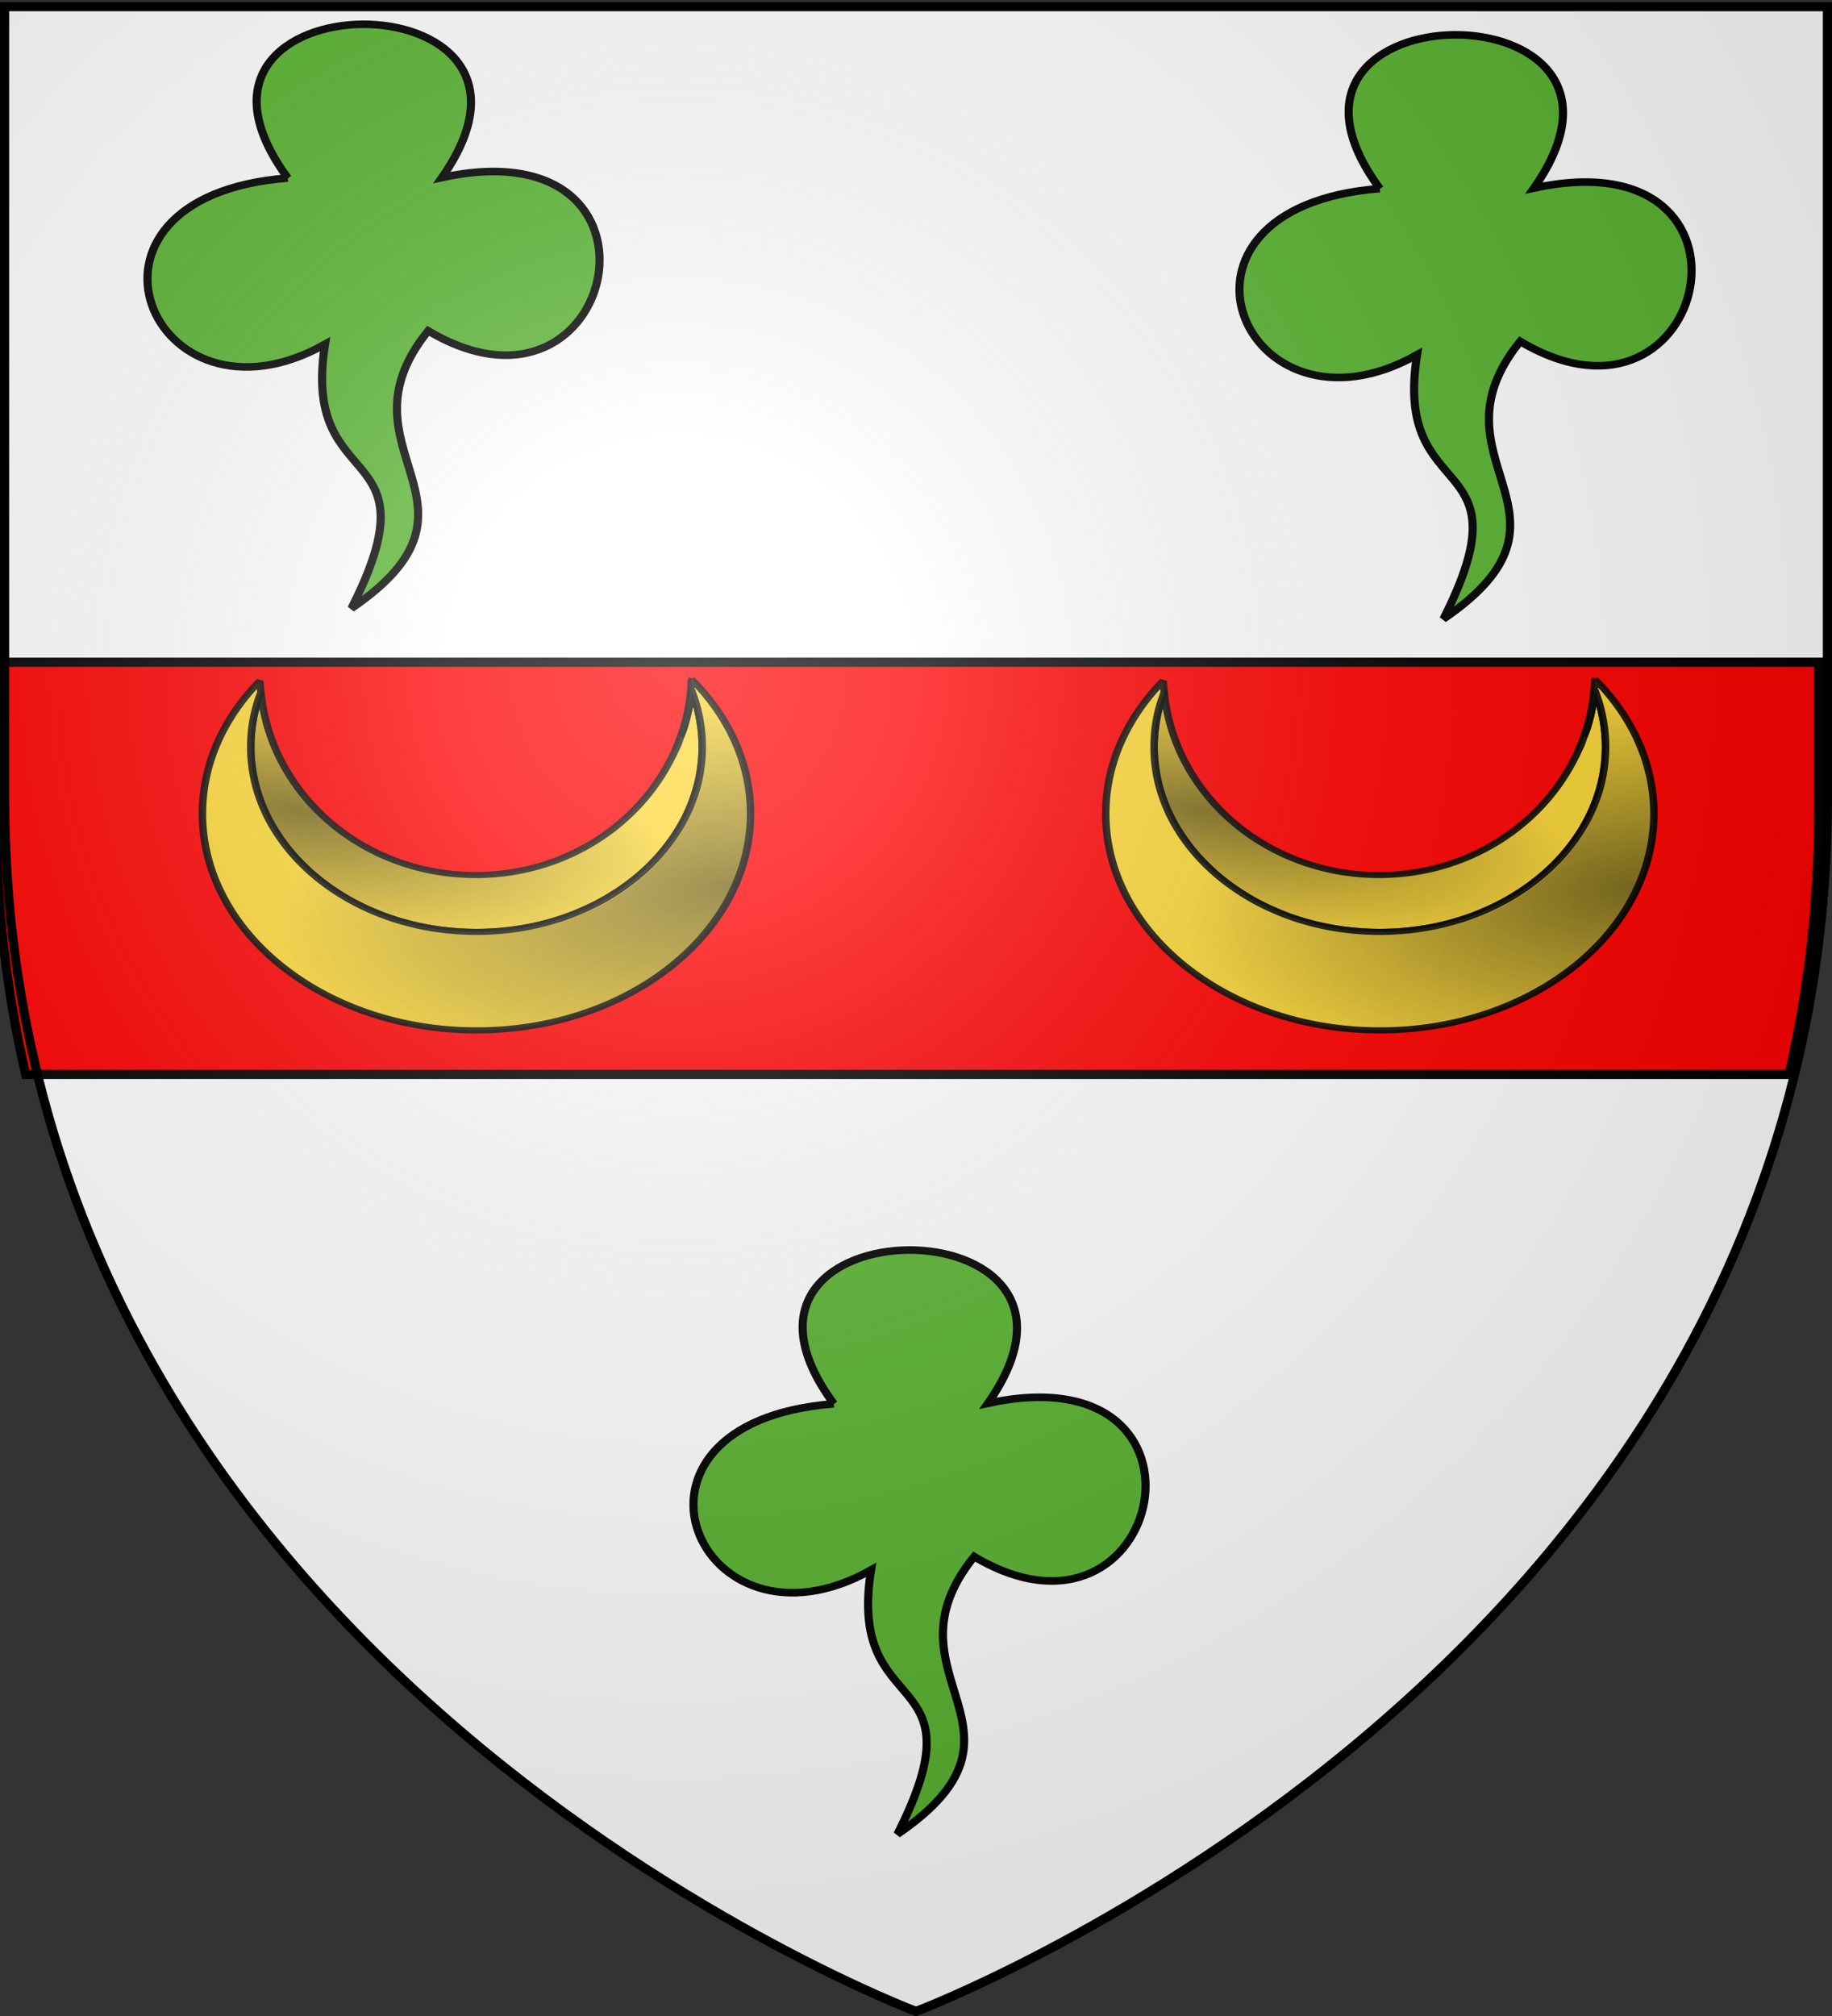
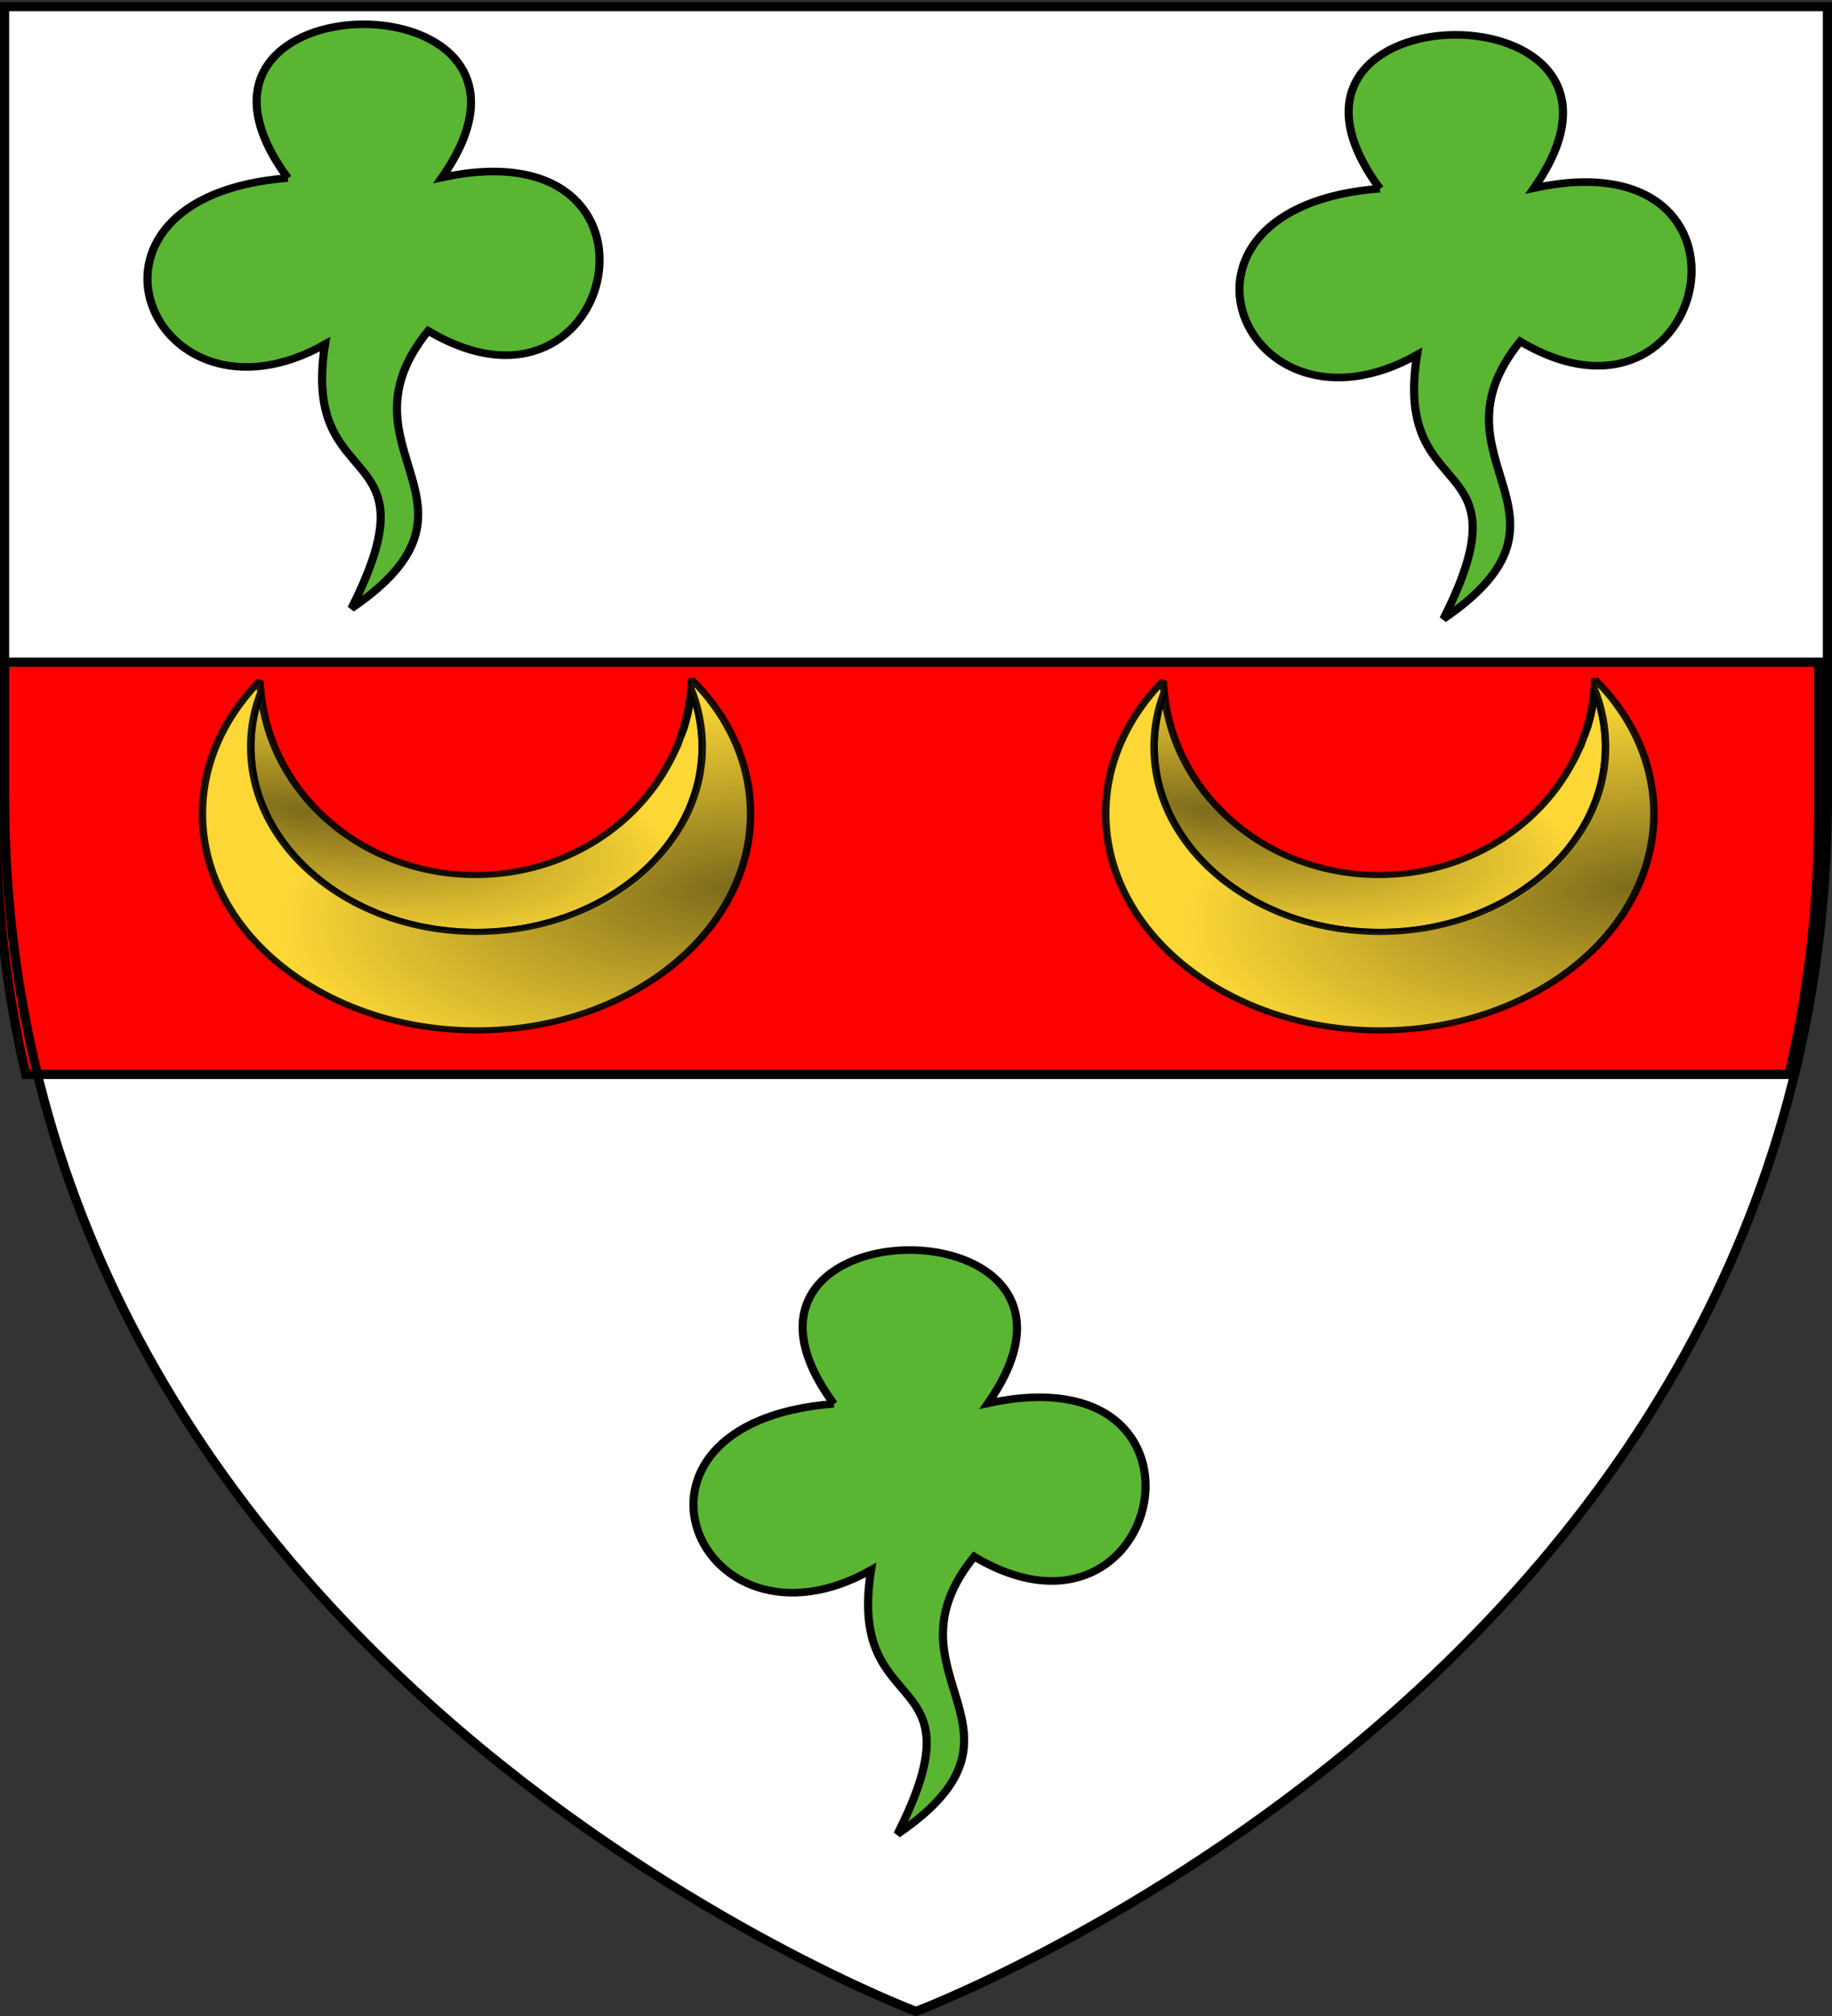
<svg xmlns="http://www.w3.org/2000/svg" xmlns:xlink="http://www.w3.org/1999/xlink" width="600" height="660" version="1.0">
  <rect width="100%" height="100%" fill="#333333" stroke="none" />
  <desc>Flag of Canton of Valais (Wallis)</desc>
  <defs>
    <radialGradient xlink:href="#b" id="k" cx="221.445" cy="226.331" r="300" fx="221.445" fy="226.331" gradientTransform="matrix(1.353 0 0 1.349 -77.63 -85.747)" gradientUnits="userSpaceOnUse" />
    <radialGradient xlink:href="#d" id="g" cx="49.017" cy="70.816" r="60.547" fx="49.017" fy="70.816" gradientTransform="matrix(2.016 .376 -.177 .637 -505.942 328.957)" gradientUnits="userSpaceOnUse" />
    <radialGradient xlink:href="#c" id="h" cx="154.772" cy="112.17" r="73.516" fx="154.772" fy="112.17" gradientTransform="matrix(-.14 -.827 1.989 -.227 -480.236 570.845)" gradientUnits="userSpaceOnUse" />
    <radialGradient xlink:href="#e" id="i" cx="49.017" cy="70.816" r="60.547" fx="49.017" fy="70.816" gradientTransform="matrix(2.016 .376 -.177 .637 -505.942 328.957)" gradientUnits="userSpaceOnUse" />
    <radialGradient xlink:href="#f" id="j" cx="154.772" cy="112.17" r="73.516" fx="154.772" fy="112.17" gradientTransform="matrix(-.14 -.827 1.989 -.227 -480.236 570.845)" gradientUnits="userSpaceOnUse" />
    <linearGradient id="b">
      <stop offset="0" style="stop-color:white;stop-opacity:.314" />
      <stop offset=".19" style="stop-color:white;stop-opacity:.251" />
      <stop offset=".6" style="stop-color:#6b6b6b;stop-opacity:.125" />
      <stop offset="1" style="stop-color:black;stop-opacity:.125" />
    </linearGradient>
    <linearGradient id="d">
      <stop offset="0" style="stop-color:#000;stop-opacity:1" />
      <stop offset="1" style="stop-color:#000;stop-opacity:0" />
    </linearGradient>
    <linearGradient id="c">
      <stop offset="0" style="stop-color:#000;stop-opacity:1" />
      <stop offset="1" style="stop-color:#000;stop-opacity:0" />
    </linearGradient>
    <linearGradient id="e">
      <stop offset="0" style="stop-color:#000;stop-opacity:1" />
      <stop offset="1" style="stop-color:#000;stop-opacity:0" />
    </linearGradient>
    <linearGradient id="f">
      <stop offset="0" style="stop-color:#000;stop-opacity:1" />
      <stop offset="1" style="stop-color:#000;stop-opacity:0" />
    </linearGradient>
  </defs>
  <g style="display:inline">
    <path d="M300 658.5s298.5-112.32 298.5-397.772V2.176H1.5v258.552C1.5 546.18 300 658.5 300 658.5" style="fill:#fff;fill-opacity:1;fill-rule:evenodd;stroke:none;stroke-width:1px;stroke-linecap:butt;stroke-linejoin:miter;stroke-opacity:1" />
    <g style="display:inline">
      <path d="M1.5 213.838v48.188c0 30.922 3.503 59.814 9.75 86.75h577.5c6.247-26.936 9.75-55.828 9.75-86.75v-48.188z" style="fill:red;fill-opacity:1;fill-rule:evenodd;stroke:#000;stroke-width:3;stroke-linecap:butt;stroke-linejoin:miter;stroke-miterlimit:4;stroke-opacity:1;stroke-dasharray:none" transform="translate(-2.827 2.965)" />
      <path d="M0 1.307h600v660H0z" style="fill:none;stroke:none" transform="translate(-2.827 2.965)" />
    </g>
  </g>
  <g style="fill:#5ab532;fill-opacity:1">
    <path d="M319.286 347.72c-89.41-129.81 177.692-131.785 91.785-.358 145.893-33.773 104.768 169.935-8.214 97.857-57.621 76.168 45.795 110.21-45.714 177.143 51.957-110.006-30.18-70.112-15.714-168.571-103.024 61.955-164.667-94.184-22.143-106.072z" style="fill:#5ab532;fill-opacity:1;fill-rule:evenodd;stroke:#000;stroke-width:4.844;stroke-linecap:butt;stroke-linejoin:miter;stroke-miterlimit:4;stroke-opacity:1;stroke-dasharray:none" transform="matrix(.55 0 0 .513 97.485 281.207)" />
  </g>
  <g style="fill:#5ab532;fill-opacity:1">
    <path d="M319.286 347.72c-89.41-129.81 177.692-131.785 91.785-.358 145.893-33.773 104.768 169.935-8.214 97.857-57.621 76.168 45.795 110.21-45.714 177.143 51.957-110.006-30.18-70.112-15.714-168.571-103.024 61.955-164.667-94.184-22.143-106.072z" style="fill:#5ab532;fill-opacity:1;fill-rule:evenodd;stroke:#000;stroke-width:4.844;stroke-linecap:butt;stroke-linejoin:miter;stroke-miterlimit:4;stroke-opacity:1;stroke-dasharray:none" transform="matrix(.55 0 0 .513 -81.337 -120.086)" />
  </g>
  <g style="fill:#5ab532;fill-opacity:1">
    <path d="M319.286 347.72c-89.41-129.81 177.692-131.785 91.785-.358 145.893-33.773 104.768 169.935-8.214 97.857-57.621 76.168 45.795 110.21-45.714 177.143 51.957-110.006-30.18-70.112-15.714-168.571-103.024 61.955-164.667-94.184-22.143-106.072z" style="fill:#5ab532;fill-opacity:1;fill-rule:evenodd;stroke:#000;stroke-width:4.844;stroke-linecap:butt;stroke-linejoin:miter;stroke-miterlimit:4;stroke-opacity:1;stroke-dasharray:none" transform="matrix(.55 0 0 .513 276.307 -116.63)" />
  </g>
  <g style="fill:#fcef3c;fill-opacity:1">
-     <path d="M-85.609-47.047c.233-.62.502-1.214.719-1.844.238-.692.407-1.422.625-2.125a71 71 0 0 1-1.344 3.969z" style="opacity:.9;fill:#fcef3c;fill-opacity:1;fill-rule:evenodd;stroke:#000;stroke-width:2;stroke-linejoin:bevel;stroke-miterlimit:4;stroke-opacity:1;stroke-dasharray:none" transform="matrix(1.221 0 0 1.001 325.585 292.862)" />
    <path d="M-196.671-66.14c-.83 2.698-1.523 5.467-1.97 8.312a61 61 0 0 0-.75 9.468c0 2.09.107 4.153.313 6.188s.503 4.03.907 6c.403 1.97.91 3.916 1.5 5.812a60 60 0 0 0 2.03 5.563 60 60 0 0 0 2.563 5.281 61 61 0 0 0 3.032 5 61 61 0 0 0 3.5 4.656 61 61 0 0 0 3.906 4.313 61 61 0 0 0 4.312 3.906 61 61 0 0 0 4.657 3.5 61 61 0 0 0 5 3.031 60 60 0 0 0 5.28 2.563 60 60 0 0 0 5.563 2.031 60 60 0 0 0 5.813 1.5c1.97.404 3.965.7 6 .906q3.053.312 6.187.313 3.135-.001 6.188-.313a60 60 0 0 0 6-.906c1.97-.403 3.917-.91 5.812-1.5a60 60 0 0 0 5.563-2.031 60 60 0 0 0 5.281-2.563 61 61 0 0 0 5-3.03 61 61 0 0 0 4.656-3.5 61 61 0 0 0 4.313-3.907 60.512 60.512 0 0 0 7.375-8.969 61 61 0 0 0 3.031-5 60 60 0 0 0 2.563-5.281 60 60 0 0 0 2.03-5.563 60 60 0 0 0 1.5-5.812c.404-1.97.7-3.965.907-6q.312-3.053.313-6.188c0-3.226-.266-6.38-.75-9.468a60 60 0 0 0-2.125-9.032 73.034 73.034 0 0 1-2 12.188c-.258 1.02-.607 2-.907 3-.063.219-.122.438-.187.656-.218.703-.387 1.433-.625 2.125-.217.63-.486 1.224-.719 1.844a70 70 0 0 1-1.437 3.562c-.019.043-.044.082-.063.125-9.411 21.863-29.11 36.97-51.969 36.97-30.171 0-54.898-26.27-57.593-59.75z" style="opacity:.9;fill:#fcef3c;fill-opacity:1;fill-rule:evenodd;stroke:#000;stroke-width:2;stroke-linejoin:bevel;stroke-miterlimit:4;stroke-opacity:1;stroke-dasharray:none" transform="matrix(1.221 0 0 1.001 325.585 292.862)" />
    <path d="M-81.203-70.453a73.6 73.6 0 0 1-2.875 18.78c.3-.998.649-1.98.907-3a73 73 0 0 0 2-12.187 60 60 0 0 1 2.125 9.032c.484 3.089.75 6.242.75 9.468q-.001 3.135-.313 6.188a60 60 0 0 1-.906 6 60 60 0 0 1-1.5 5.812 60 60 0 0 1-2.031 5.563 60 60 0 0 1-2.563 5.281 61 61 0 0 1-3.031 5 60.5 60.5 0 0 1-7.375 8.969 61 61 0 0 1-4.313 3.906 61 61 0 0 1-4.656 3.5 61 61 0 0 1-5 3.031 60 60 0 0 1-5.281 2.563 60 60 0 0 1-5.563 2.031 60 60 0 0 1-5.812 1.5c-1.97.404-3.965.7-6 .906a61 61 0 0 1-6.188.313q-3.134-.001-6.187-.313a60 60 0 0 1-6-.906 60 60 0 0 1-5.813-1.5 60 60 0 0 1-5.562-2.031 60 60 0 0 1-5.281-2.563 61 61 0 0 1-5-3.03 61 61 0 0 1-4.657-3.5 61 61 0 0 1-4.312-3.907 61 61 0 0 1-3.906-4.313 61 61 0 0 1-3.5-4.656 61 61 0 0 1-3.032-5 60 60 0 0 1-2.562-5.281 60 60 0 0 1-2.031-5.563 60 60 0 0 1-1.5-5.812c-.404-1.97-.7-3.965-.907-6a61 61 0 0 1-.312-6.188c0-3.226.265-6.38.75-9.468.446-2.845 1.139-5.614 1.969-8.313-.1-1.246-.243-2.484-.282-3.75-9.661 12.001-15.406 27.08-15.406 43.438 0 39.137 32.944 70.875 73.531 70.875s73.5-31.738 73.5-70.875c0-16.618-5.933-31.908-15.875-44z" style="opacity:.9;fill:#fcef3c;fill-opacity:1;fill-rule:evenodd;stroke:#000;stroke-width:2;stroke-linejoin:bevel;stroke-miterlimit:4;stroke-opacity:1;stroke-dasharray:none" transform="matrix(1.221 0 0 1.001 325.585 292.862)" />
  </g>
  <path d="M-432.579 353.685c-1.013 2.703-1.859 5.476-2.404 8.324a50.3 50.3 0 0 0-.916 9.482q.002 3.14.382 6.197a50 50 0 0 0 1.106 6.008 53.626 53.626 0 0 0 4.312 11.39 57 57 0 0 0 3.13 5.29 60 60 0 0 0 3.701 5.007 64 64 0 0 0 4.274 4.662 68 68 0 0 0 4.77 4.319 72 72 0 0 0 5.266 3.912 75 75 0 0 0 5.686 3.504 79 79 0 0 0 6.106 3.036 81 81 0 0 0 6.45 2.566 87.058 87.058 0 0 0 13.89 3.536c2.406.404 4.841.7 7.326.908q3.729.312 7.556.313 3.828-.001 7.556-.313a89 89 0 0 0 7.327-.908 87 87 0 0 0 7.098-1.502 84 84 0 0 0 6.792-2.034 81 81 0 0 0 6.45-2.566 79 79 0 0 0 6.105-3.036 75 75 0 0 0 5.686-3.504 72 72 0 0 0 5.266-3.912 68 68 0 0 0 4.77-4.319 63 63 0 0 0 4.236-4.662 60 60 0 0 0 3.701-5.007 57 57 0 0 0 3.13-5.29 53.7 53.7 0 0 0 4.312-11.39c.492-1.973.854-3.97 1.106-6.008q.38-3.057.382-6.197c0-3.23-.324-6.388-.916-9.482a51 51 0 0 0-2.595-9.043 62 62 0 0 1-.916 6.196 62 62 0 0 1-1.526 6.008c-.315 1.022-.74 2.004-1.107 3.004-.077.22-.15.44-.229.657-.266.704-.472 1.436-.763 2.128-.265.631-.593 1.226-.878 1.847-.539 1.212-1.142 2.393-1.755 3.567-.023.043-.054.082-.076.125-11.493 21.894-35.548 37.02-63.461 37.02-36.844 0-67.039-26.305-70.33-59.833z" style="opacity:.5;fill:url(#g);fill-opacity:1;fill-rule:evenodd;stroke:#000;stroke-width:0;stroke-linejoin:bevel;stroke-miterlimit:4;stroke-opacity:1;stroke-dasharray:none" transform="translate(518.002 -127.057)" />
  <path d="M-290.712 350.23c-.182 6.558-1.416 12.86-3.51 18.808.365-1 .79-1.983 1.106-3.004a62 62 0 0 0 1.526-6.008c.41-2.036.712-4.1.916-6.197a51 51 0 0 1 2.595 9.044c.592 3.094.916 6.252.916 9.482 0 2.093-.13 4.159-.382 6.196a50 50 0 0 1-1.107 6.009 53.662 53.662 0 0 1-4.312 11.39 57 57 0 0 1-3.129 5.29 60 60 0 0 1-3.701 5.006 63 63 0 0 1-4.236 4.663 68 68 0 0 1-4.77 4.319 72 72 0 0 1-5.266 3.911 75 75 0 0 1-5.686 3.505 79 79 0 0 1-6.106 3.036 81 81 0 0 1-6.449 2.566 84 84 0 0 1-6.793 2.034 87 87 0 0 1-7.097 1.502c-2.406.404-4.842.7-7.327.908a91 91 0 0 1-7.556.312q-3.827 0-7.556-.312a89 89 0 0 1-7.327-.908 87 87 0 0 1-13.89-3.536 81 81 0 0 1-6.45-2.566 79 79 0 0 1-6.105-3.036 75 75 0 0 1-5.686-3.505 72 72 0 0 1-5.266-3.911 68 68 0 0 1-4.77-4.319 64 64 0 0 1-4.274-4.663 60 60 0 0 1-3.701-5.007 57 57 0 0 1-3.13-5.288 53.6 53.6 0 0 1-4.312-11.391 50 50 0 0 1-1.106-6.009 50 50 0 0 1-.382-6.196c0-3.23.324-6.388.916-9.482.545-2.848 1.39-5.62 2.404-8.324-.122-1.248-.297-2.488-.343-3.755-11.799 12.018-18.813 27.118-18.813 43.498 0 39.193 40.228 70.974 89.791 70.974s89.753-31.781 89.753-70.974c0-16.641-7.246-31.952-19.385-44.061z" style="opacity:.5;fill:url(#h);fill-opacity:1;fill-rule:evenodd;stroke:#000;stroke-width:0;stroke-linejoin:bevel;stroke-miterlimit:4;stroke-opacity:1;stroke-dasharray:none" transform="translate(518.002 -127.057)" />
  <g style="fill:#fcef3c;fill-opacity:1">
    <path d="M-85.609-47.047c.233-.62.502-1.214.719-1.844.238-.692.407-1.422.625-2.125a71 71 0 0 1-1.344 3.969z" style="opacity:.9;fill:#fcef3c;fill-opacity:1;fill-rule:evenodd;stroke:#000;stroke-width:2;stroke-linejoin:bevel;stroke-miterlimit:4;stroke-opacity:1;stroke-dasharray:none" transform="matrix(1.221 0 0 1.001 621.432 292.862)" />
    <path d="M-196.671-66.14c-.83 2.698-1.523 5.467-1.97 8.312a61 61 0 0 0-.75 9.468c0 2.09.107 4.153.313 6.188s.503 4.03.907 6c.403 1.97.91 3.916 1.5 5.812a60 60 0 0 0 2.03 5.563 60 60 0 0 0 2.563 5.281 61 61 0 0 0 3.032 5 61 61 0 0 0 3.5 4.656 61 61 0 0 0 3.906 4.313 61 61 0 0 0 4.312 3.906 61 61 0 0 0 4.657 3.5 61 61 0 0 0 5 3.031 60 60 0 0 0 5.28 2.563 60 60 0 0 0 5.563 2.031 60 60 0 0 0 5.813 1.5c1.97.404 3.965.7 6 .906q3.053.312 6.187.313 3.135-.001 6.188-.313a60 60 0 0 0 6-.906c1.97-.403 3.917-.91 5.812-1.5a60 60 0 0 0 5.563-2.031 60 60 0 0 0 5.281-2.563 61 61 0 0 0 5-3.03 61 61 0 0 0 4.656-3.5 61 61 0 0 0 4.313-3.907 60.512 60.512 0 0 0 7.375-8.969 61 61 0 0 0 3.031-5 60 60 0 0 0 2.563-5.281 60 60 0 0 0 2.03-5.563 60 60 0 0 0 1.5-5.812c.404-1.97.7-3.965.907-6q.312-3.053.313-6.188c0-3.226-.266-6.38-.75-9.468a60 60 0 0 0-2.125-9.032 73.034 73.034 0 0 1-2 12.188c-.258 1.02-.607 2-.907 3-.063.219-.122.438-.187.656-.218.703-.387 1.433-.625 2.125-.217.63-.486 1.224-.719 1.844a70 70 0 0 1-1.437 3.562c-.019.043-.044.082-.063.125-9.411 21.863-29.11 36.97-51.969 36.97-30.171 0-54.898-26.27-57.593-59.75z" style="opacity:.9;fill:#fcef3c;fill-opacity:1;fill-rule:evenodd;stroke:#000;stroke-width:2;stroke-linejoin:bevel;stroke-miterlimit:4;stroke-opacity:1;stroke-dasharray:none" transform="matrix(1.221 0 0 1.001 621.432 292.862)" />
    <path d="M-81.203-70.453a73.6 73.6 0 0 1-2.875 18.78c.3-.998.649-1.98.907-3a73 73 0 0 0 2-12.187 60 60 0 0 1 2.125 9.032c.484 3.089.75 6.242.75 9.468q-.001 3.135-.313 6.188a60 60 0 0 1-.906 6 60 60 0 0 1-1.5 5.812 60 60 0 0 1-2.031 5.563 60 60 0 0 1-2.563 5.281 61 61 0 0 1-3.031 5 60.5 60.5 0 0 1-7.375 8.969 61 61 0 0 1-4.313 3.906 61 61 0 0 1-4.656 3.5 61 61 0 0 1-5 3.031 60 60 0 0 1-5.281 2.563 60 60 0 0 1-5.563 2.031 60 60 0 0 1-5.812 1.5c-1.97.404-3.965.7-6 .906a61 61 0 0 1-6.188.313q-3.134-.001-6.187-.313a60 60 0 0 1-6-.906 60 60 0 0 1-5.813-1.5 60 60 0 0 1-5.562-2.031 60 60 0 0 1-5.281-2.563 61 61 0 0 1-5-3.03 61 61 0 0 1-4.657-3.5 61 61 0 0 1-4.312-3.907 61 61 0 0 1-3.906-4.313 61 61 0 0 1-3.5-4.656 61 61 0 0 1-3.032-5 60 60 0 0 1-2.562-5.281 60 60 0 0 1-2.031-5.563 60 60 0 0 1-1.5-5.812c-.404-1.97-.7-3.965-.907-6a61 61 0 0 1-.312-6.188c0-3.226.265-6.38.75-9.468.446-2.845 1.139-5.614 1.969-8.313-.1-1.246-.243-2.484-.282-3.75-9.661 12.001-15.406 27.08-15.406 43.438 0 39.137 32.944 70.875 73.531 70.875s73.5-31.738 73.5-70.875c0-16.618-5.933-31.908-15.875-44z" style="opacity:.9;fill:#fcef3c;fill-opacity:1;fill-rule:evenodd;stroke:#000;stroke-width:2;stroke-linejoin:bevel;stroke-miterlimit:4;stroke-opacity:1;stroke-dasharray:none" transform="matrix(1.221 0 0 1.001 621.432 292.862)" />
  </g>
  <path d="M-432.579 353.685c-1.013 2.703-1.859 5.476-2.404 8.324a50.3 50.3 0 0 0-.916 9.482q.002 3.14.382 6.197a50 50 0 0 0 1.106 6.008 53.626 53.626 0 0 0 4.312 11.39 57 57 0 0 0 3.13 5.29 60 60 0 0 0 3.701 5.007 64 64 0 0 0 4.274 4.662 68 68 0 0 0 4.77 4.319 72 72 0 0 0 5.266 3.912 75 75 0 0 0 5.686 3.504 79 79 0 0 0 6.106 3.036 81 81 0 0 0 6.45 2.566 87.058 87.058 0 0 0 13.89 3.536c2.406.404 4.841.7 7.326.908q3.729.312 7.556.313 3.828-.001 7.556-.313a89 89 0 0 0 7.327-.908 87 87 0 0 0 7.098-1.502 84 84 0 0 0 6.792-2.034 81 81 0 0 0 6.45-2.566 79 79 0 0 0 6.105-3.036 75 75 0 0 0 5.686-3.504 72 72 0 0 0 5.266-3.912 68 68 0 0 0 4.77-4.319 63 63 0 0 0 4.236-4.662 60 60 0 0 0 3.701-5.007 57 57 0 0 0 3.13-5.29 53.7 53.7 0 0 0 4.312-11.39c.492-1.973.854-3.97 1.106-6.008q.38-3.057.382-6.197c0-3.23-.324-6.388-.916-9.482a51 51 0 0 0-2.595-9.043 62 62 0 0 1-.916 6.196 62 62 0 0 1-1.526 6.008c-.315 1.022-.74 2.004-1.107 3.004-.077.22-.15.44-.229.657-.266.704-.472 1.436-.763 2.128-.265.631-.593 1.226-.878 1.847-.539 1.212-1.142 2.393-1.755 3.567-.023.043-.054.082-.076.125-11.493 21.894-35.548 37.02-63.461 37.02-36.844 0-67.039-26.305-70.33-59.833z" style="opacity:.5;fill:url(#i);fill-opacity:1;fill-rule:evenodd;stroke:#000;stroke-width:0;stroke-linejoin:bevel;stroke-miterlimit:4;stroke-opacity:1;stroke-dasharray:none" transform="translate(813.85 -127.057)" />
  <path d="M-290.712 350.23c-.182 6.558-1.416 12.86-3.51 18.808.365-1 .79-1.983 1.106-3.004a62 62 0 0 0 1.526-6.008c.41-2.036.712-4.1.916-6.197a51 51 0 0 1 2.595 9.044c.592 3.094.916 6.252.916 9.482 0 2.093-.13 4.159-.382 6.196a50 50 0 0 1-1.107 6.009 53.662 53.662 0 0 1-4.312 11.39 57 57 0 0 1-3.129 5.29 60 60 0 0 1-3.701 5.006 63 63 0 0 1-4.236 4.663 68 68 0 0 1-4.77 4.319 72 72 0 0 1-5.266 3.911 75 75 0 0 1-5.686 3.505 79 79 0 0 1-6.106 3.036 81 81 0 0 1-6.449 2.566 84 84 0 0 1-6.793 2.034 87 87 0 0 1-7.097 1.502c-2.406.404-4.842.7-7.327.908a91 91 0 0 1-7.556.312q-3.827 0-7.556-.312a89 89 0 0 1-7.327-.908 87 87 0 0 1-13.89-3.536 81 81 0 0 1-6.45-2.566 79 79 0 0 1-6.105-3.036 75 75 0 0 1-5.686-3.505 72 72 0 0 1-5.266-3.911 68 68 0 0 1-4.77-4.319 64 64 0 0 1-4.274-4.663 60 60 0 0 1-3.701-5.007 57 57 0 0 1-3.13-5.288 53.6 53.6 0 0 1-4.312-11.391 50 50 0 0 1-1.106-6.009 50 50 0 0 1-.382-6.196c0-3.23.324-6.388.916-9.482.545-2.848 1.39-5.62 2.404-8.324-.122-1.248-.297-2.488-.343-3.755-11.799 12.018-18.813 27.118-18.813 43.498 0 39.193 40.228 70.974 89.791 70.974s89.753-31.781 89.753-70.974c0-16.641-7.246-31.952-19.385-44.061z" style="opacity:.5;fill:url(#j);fill-opacity:1;fill-rule:evenodd;stroke:#000;stroke-width:0;stroke-linejoin:bevel;stroke-miterlimit:4;stroke-opacity:1;stroke-dasharray:none" transform="translate(813.85 -127.057)" />
-   <path d="M300 658.5s298.5-112.32 298.5-397.772V2.176H1.5v258.552C1.5 546.18 300 658.5 300 658.5" style="opacity:1;fill:url(#k);fill-opacity:1;fill-rule:evenodd;stroke:none;stroke-width:1px;stroke-linecap:butt;stroke-linejoin:miter;stroke-opacity:1" />
  <path d="M300 658.5S1.5 546.18 1.5 260.728V2.176h597v258.552C598.5 546.18 300 658.5 300 658.5z" style="opacity:1;fill:none;fill-opacity:1;fill-rule:evenodd;stroke:#000;stroke-width:3;stroke-linecap:butt;stroke-linejoin:miter;stroke-miterlimit:4;stroke-dasharray:none;stroke-opacity:1" />
</svg>